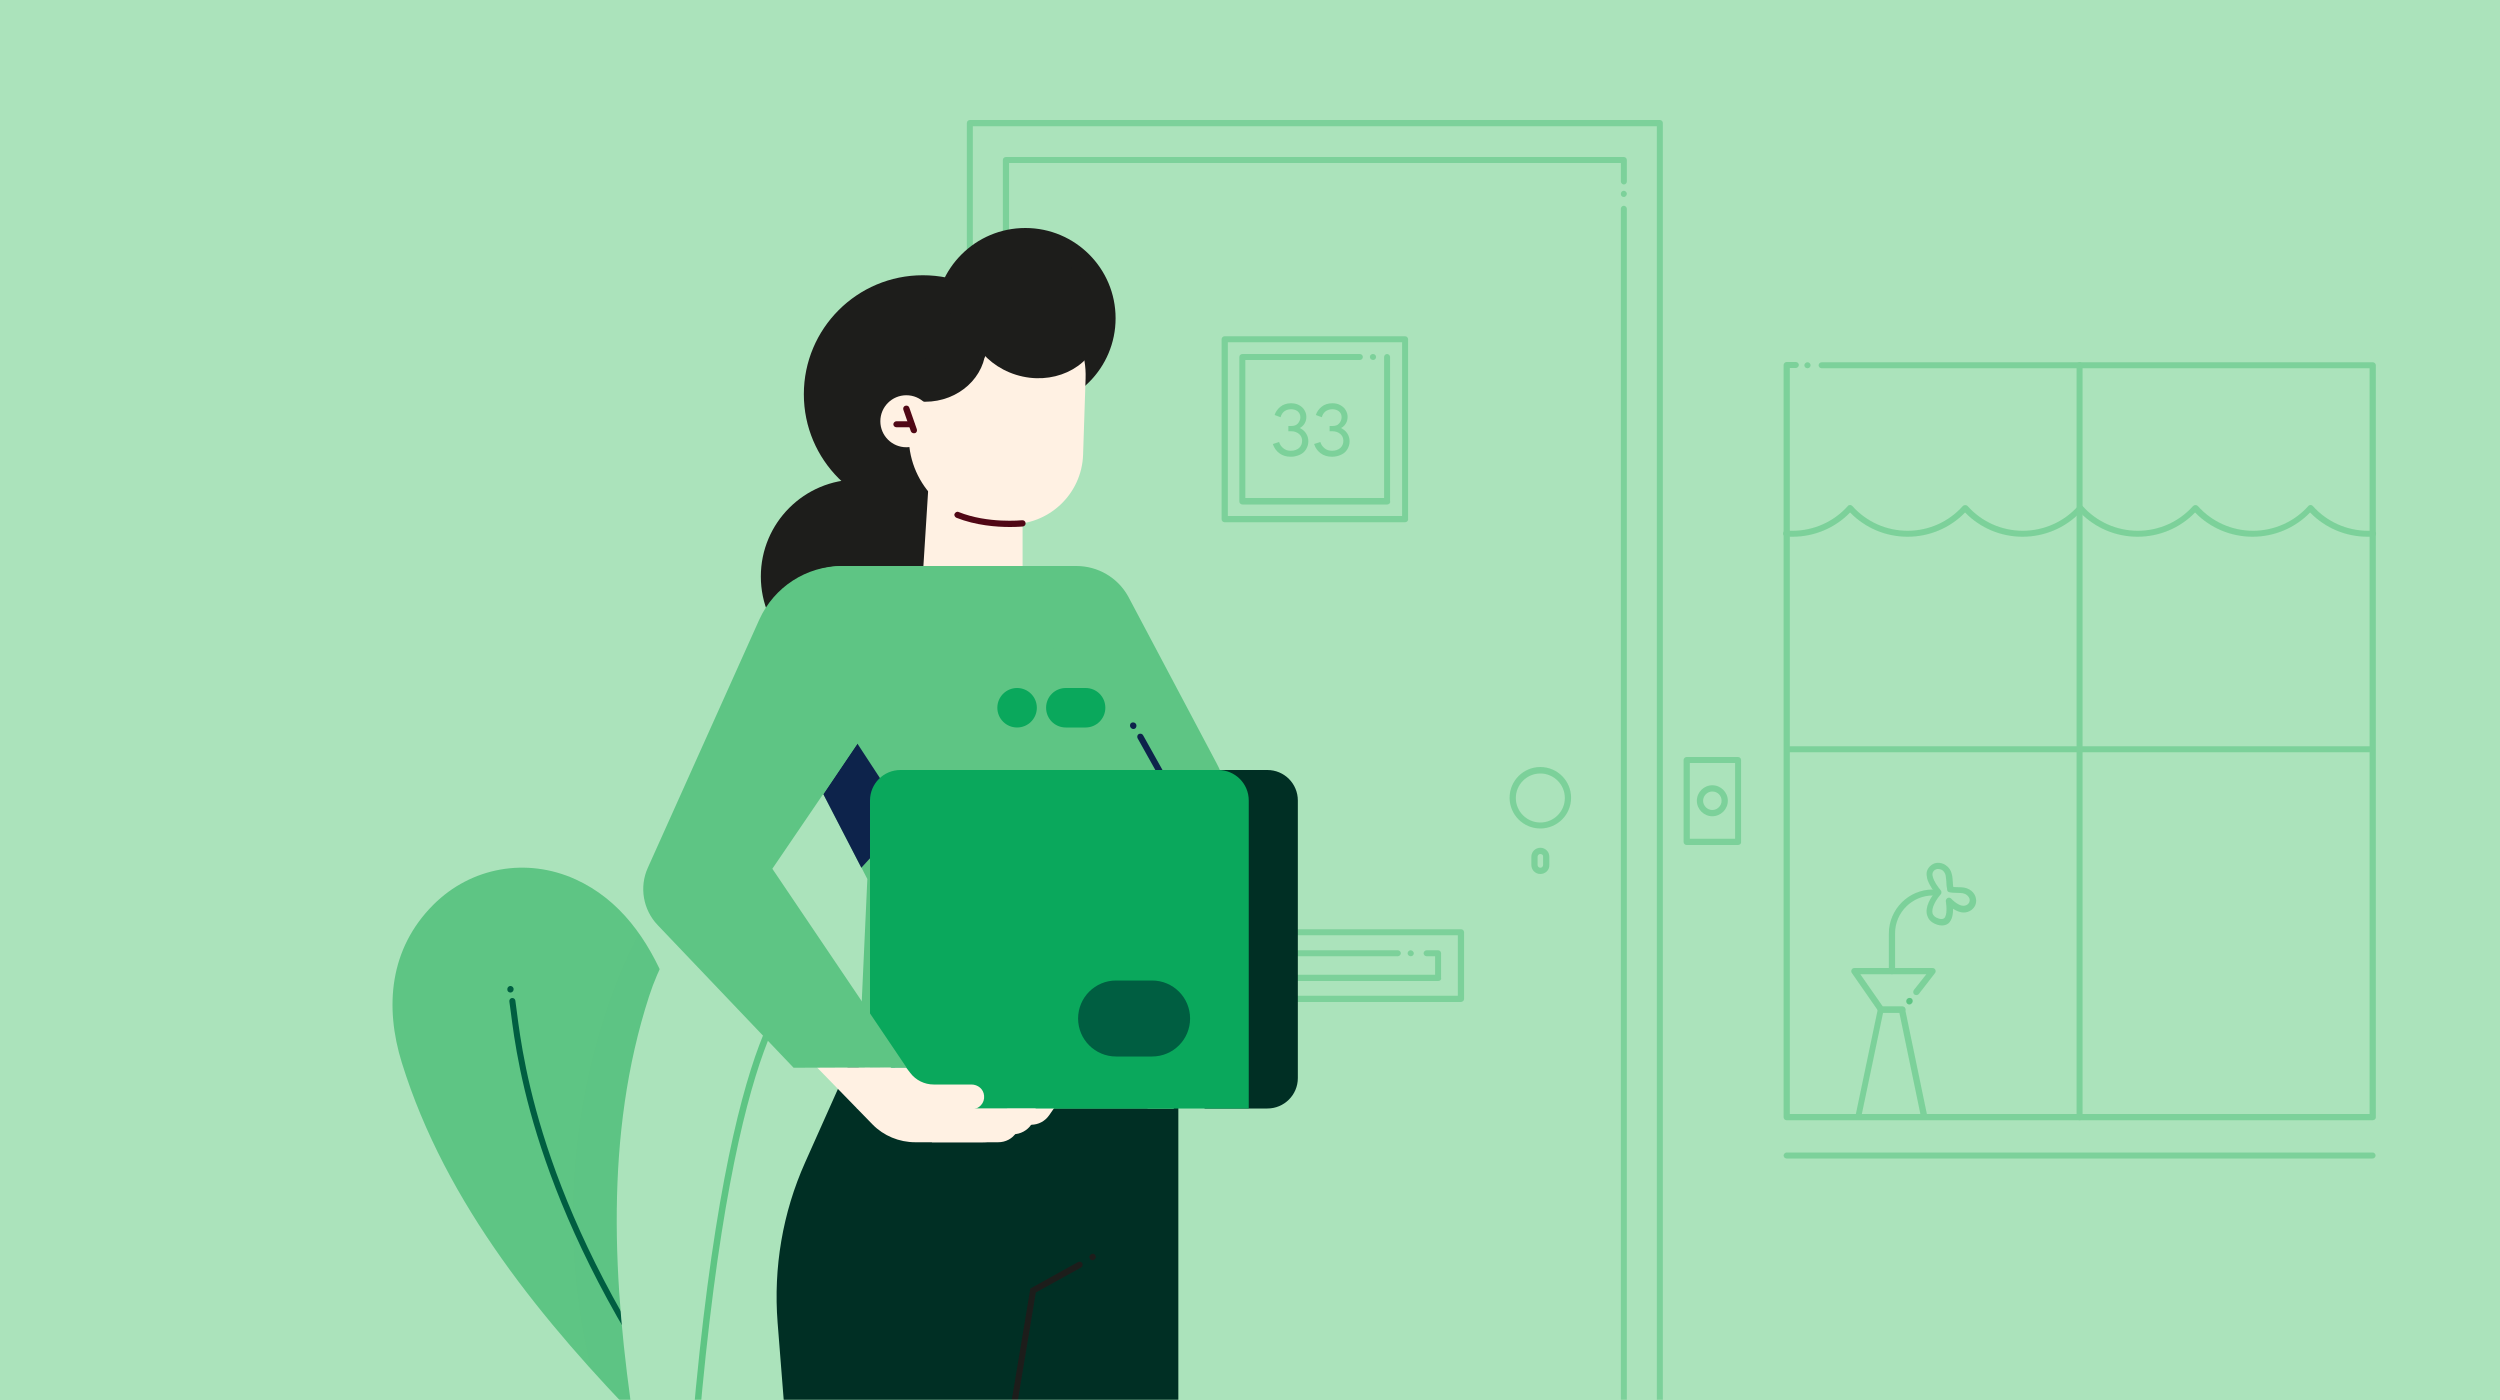
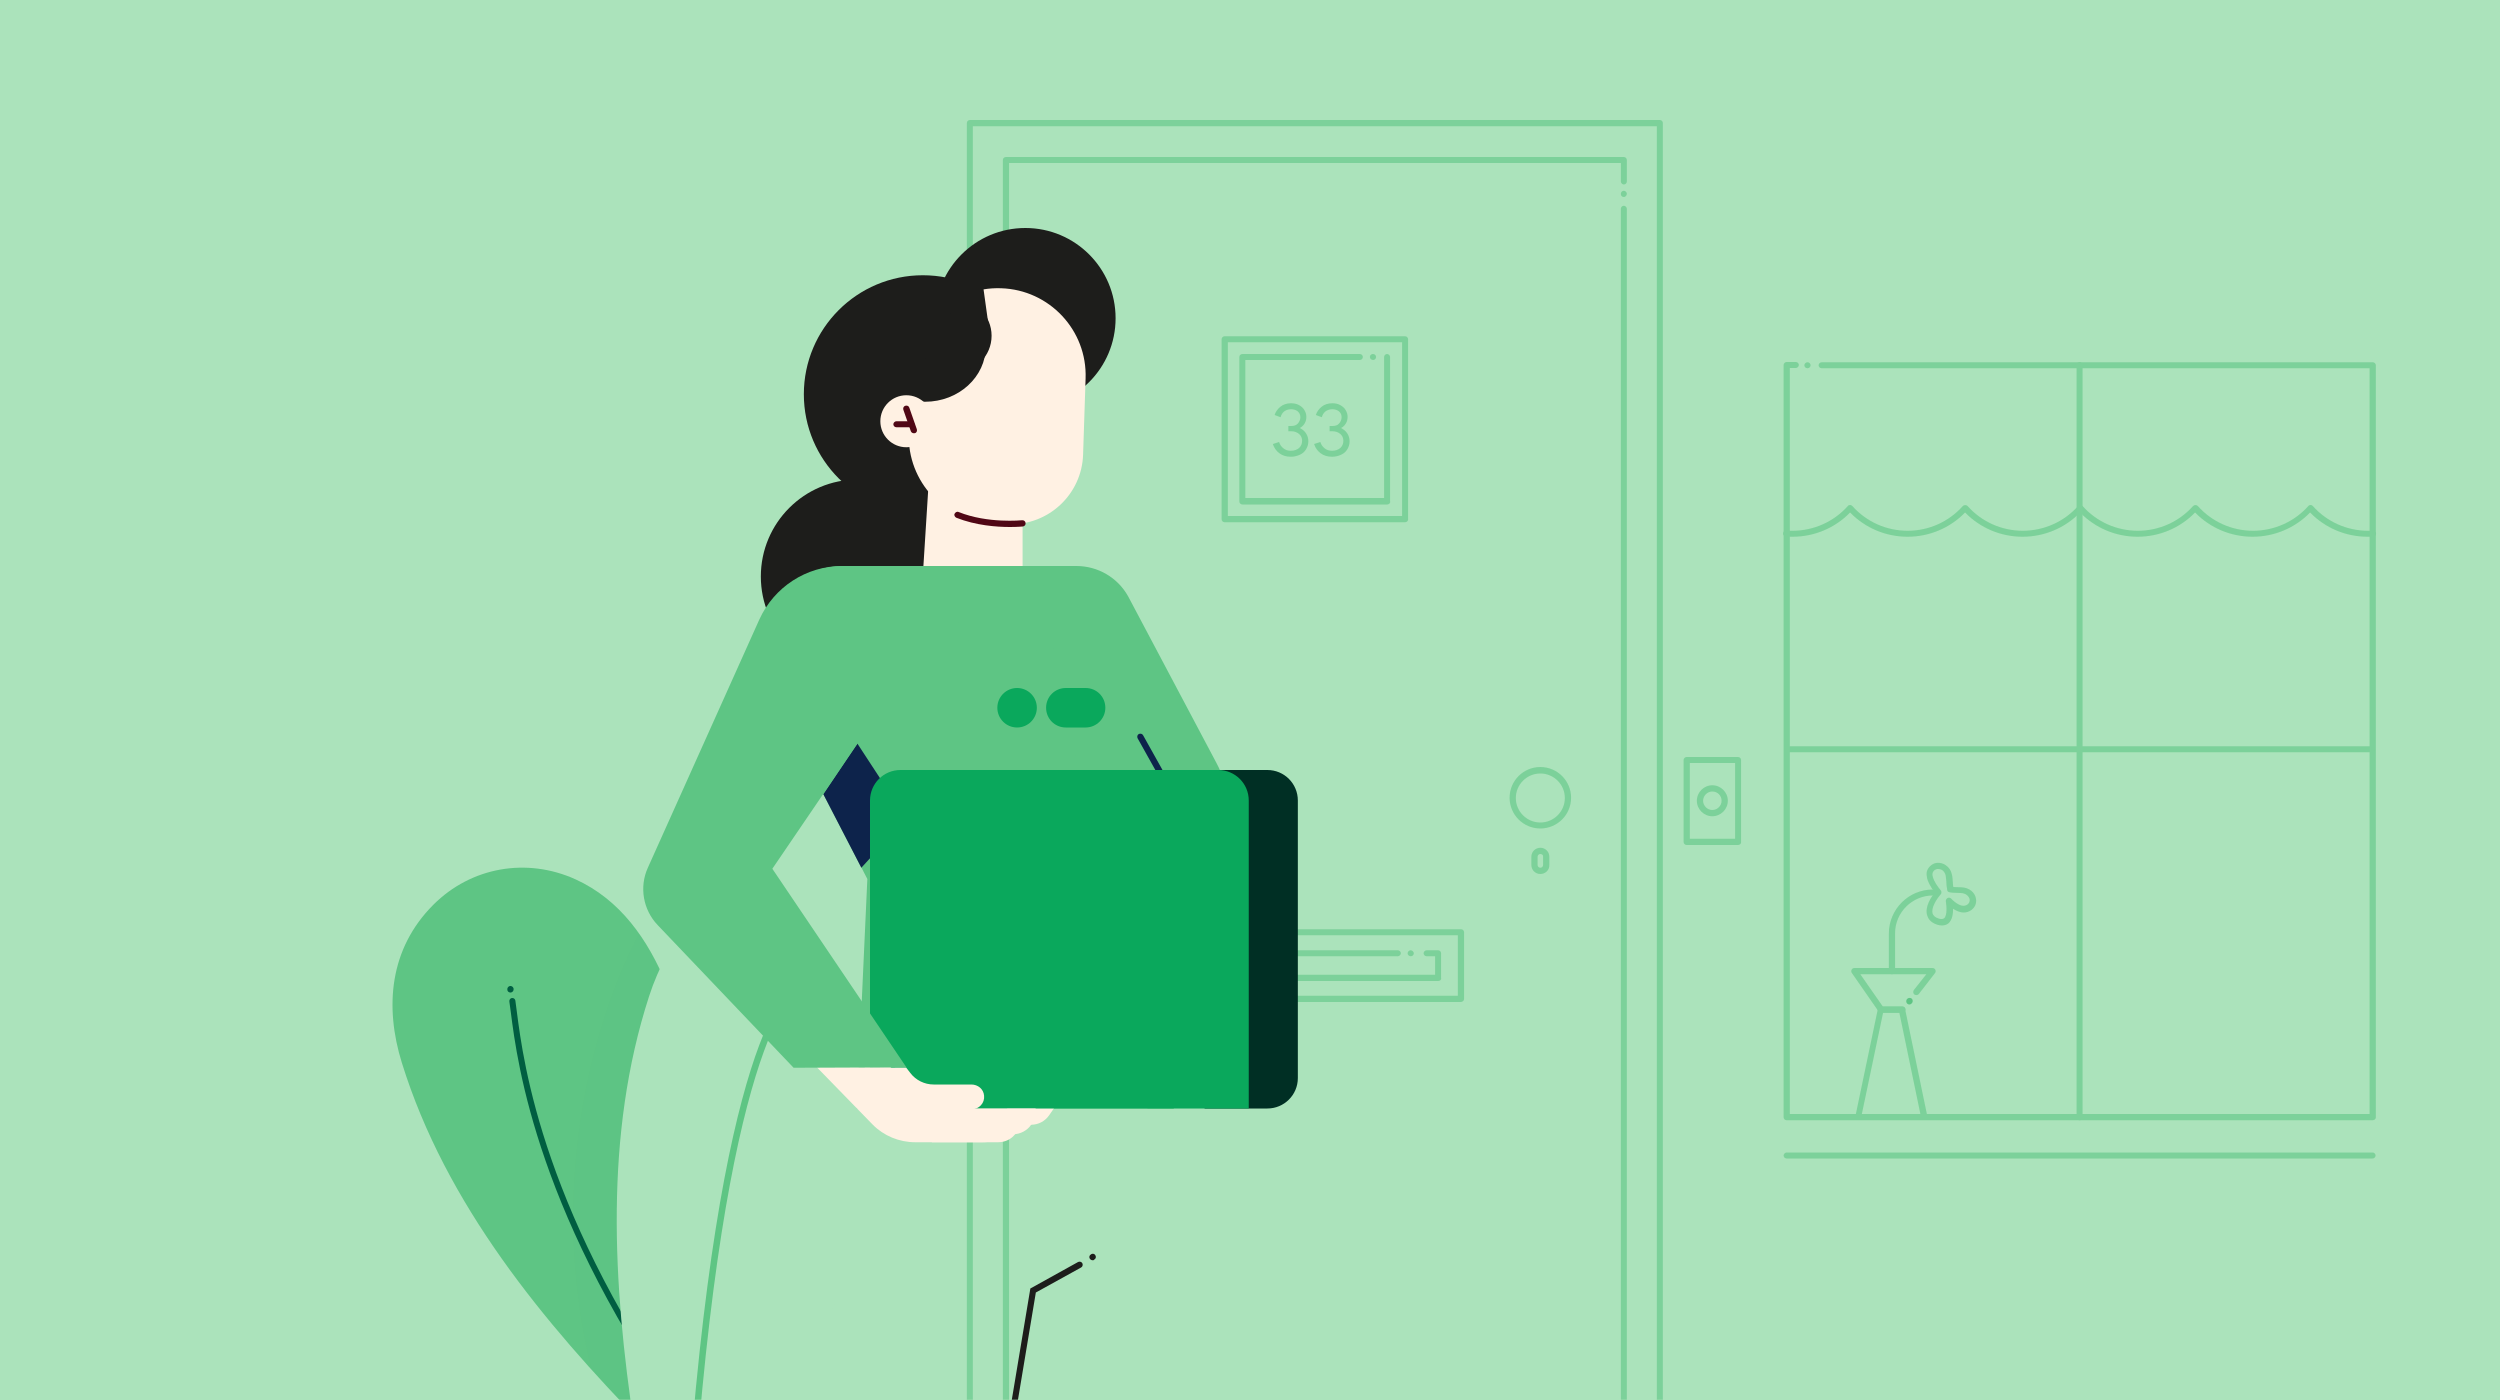
<svg xmlns="http://www.w3.org/2000/svg" width="1000" height="560" viewBox="0 0 1000 560" fill="none">
  <rect x="0" y="0" width="1000" height="560" fill="#808080" stroke="none" />
  <g clip-path="url(#clip0_17870_33004)">
    <rect width="1000" height="560" fill="#ABE3BB" />
    <mask id="mask0_17870_33004" style="mask-type:luminance" maskUnits="userSpaceOnUse" x="0" y="0" width="1000" height="560">
      <path d="M1000 0H0V560H1000V0Z" fill="white" />
    </mask>
    <g mask="url(#mask0_17870_33004)">
      <path d="M258.137 570.8H297.937C293.637 530.3 289.937 489.7 281.637 449.8C274.437 415.3 266.037 368 230.137 351.7C210.637 342.9 188.437 346.8 173.337 361.9C155.837 379.4 153.737 402.6 160.737 425.1C178.337 481.8 217.237 528.8 258.137 570.8Z" fill="#5EC584" />
      <path d="M276.737 572C276.337 572 275.937 571.8 275.737 571.5C215.037 487.5 206.937 425.4 204.337 405C204.137 403.3 203.937 401.8 203.737 400.6C203.637 399.9 204.137 399.3 204.737 399.2C205.437 399.1 206.037 399.6 206.137 400.2C206.337 401.4 206.537 402.9 206.737 404.7C209.337 425 217.337 486.6 277.637 570.1C278.037 570.7 277.937 571.4 277.337 571.8C277.237 572 276.937 572 276.737 572Z" fill="#005E41" />
      <g opacity="0.1">
        <path opacity="0.1" d="M255.637 373.4C255.637 373.4 212.637 448.2 236.437 547.5L252.837 565.2L272.237 409.6C272.137 409.6 265.437 386.4 255.637 373.4Z" fill="#005E41" />
      </g>
      <path d="M308.137 570.8C322.337 545 336.137 518.9 347.837 491.9C362.437 458.2 383.537 412.9 362.737 377.5C351.437 358.3 330.137 348.4 308.237 352.2C282.837 356.6 267.137 375.2 259.637 398.5C241.637 454 245.137 513.6 253.737 570.8H308.137Z" fill="#ABE3BB" />
      <path d="M278.137 572H278.037C277.337 571.9 276.837 571.3 276.937 570.6C291.537 402.2 319.237 391.8 320.437 391.4C321.137 391.2 321.837 391.6 322.037 392.2C322.237 392.9 321.837 393.5 321.237 393.8C320.737 394 293.737 406.2 279.537 570.8C279.337 571.5 278.737 572 278.137 572Z" fill="#5EC584" />
      <path d="M204.137 397C203.537 397 203.037 396.6 202.937 396V395.9C202.837 395.2 203.237 394.6 203.937 394.4C204.637 394.3 205.237 394.7 205.437 395.4V395.5C205.537 396.2 205.137 396.8 204.437 397C204.337 397 204.237 397 204.137 397Z" fill="#005E41" />
      <path d="M323.236 390.1C322.936 390.1 322.736 390 322.536 389.9C321.936 389.5 321.836 388.7 322.236 388.2C322.636 387.6 323.436 387.5 324.036 387.9C324.636 388.3 324.736 389.1 324.336 389.6V389.7C324.036 389.9 323.636 390.1 323.236 390.1Z" fill="#5EC584" />
      <g opacity="0.6">
        <path d="M949.036 448.1H714.636C713.936 448.1 713.436 447.5 713.436 446.9V146C713.436 145.3 714.036 144.8 714.636 144.8H718.336C719.036 144.8 719.536 145.4 719.536 146C719.536 146.6 718.936 147.2 718.336 147.2H715.936V445.6H947.836V147.3H728.636C727.936 147.3 727.436 146.7 727.436 146.1C727.436 145.5 728.036 144.9 728.636 144.9H949.136C949.836 144.9 950.336 145.5 950.336 146.1V447C950.336 447.6 949.736 448.1 949.036 448.1Z" fill="#5EC584" />
        <path d="M723.036 147.3H722.936C722.236 147.3 721.736 146.7 721.736 146.1C721.736 145.5 722.336 144.9 722.936 144.9H723.036C723.736 144.9 724.236 145.5 724.236 146.1C724.236 146.7 723.736 147.3 723.036 147.3Z" fill="#5EC584" />
        <path d="M831.835 448.1C831.135 448.1 830.635 447.5 830.635 446.9V146C830.635 145.3 831.235 144.8 831.835 144.8C832.435 144.8 833.035 145.4 833.035 146V446.9C833.135 447.6 832.535 448.1 831.835 448.1Z" fill="#5EC584" />
        <path d="M948.835 300.9H714.835C714.135 300.9 713.635 300.3 713.635 299.7C713.635 299.1 714.235 298.5 714.835 298.5H948.835C949.535 298.5 950.035 299.1 950.035 299.7C950.035 300.3 949.535 300.9 948.835 300.9Z" fill="#5EC584" />
        <path d="M949.036 463.4H714.636C713.936 463.4 713.436 462.8 713.436 462.2C713.436 461.6 714.036 461 714.636 461H949.036C949.736 461 950.236 461.6 950.236 462.2C950.236 462.8 949.736 463.4 949.036 463.4Z" fill="#5EC584" />
        <path d="M663.936 572.7C663.236 572.7 662.736 572.1 662.736 571.5V50.5H389.136V571.4C389.136 572.1 388.536 572.6 387.936 572.6C387.336 572.6 386.736 572 386.736 571.4V49.2C386.736 48.5 387.336 48 387.936 48H663.936C664.636 48 665.136 48.6 665.136 49.2V571.4C665.236 572.1 664.636 572.7 663.936 572.7Z" fill="#5EC584" />
        <path d="M649.536 572.7C648.836 572.7 648.336 572.1 648.336 571.5V83.5C648.336 82.8 648.936 82.3 649.536 82.3C650.136 82.3 650.736 82.9 650.736 83.5V571.4C650.836 572.1 650.236 572.7 649.536 572.7Z" fill="#5EC584" />
        <path d="M402.337 572.7C401.637 572.7 401.137 572.1 401.137 571.5V64C401.137 63.3 401.737 62.8 402.337 62.8H649.537C650.237 62.8 650.737 63.4 650.737 64V72.6C650.737 73.3 650.137 73.8 649.537 73.8C648.937 73.8 648.337 73.2 648.337 72.6V65.2H403.637V571.3C403.637 572.1 403.037 572.7 402.337 572.7Z" fill="#5EC584" />
        <path d="M554.936 201.8H496.936C496.236 201.8 495.736 201.2 495.736 200.6V142.8C495.736 142.1 496.336 141.6 496.936 141.6H543.936C544.636 141.6 545.136 142.2 545.136 142.8C545.136 143.4 544.636 144 543.936 144H498.136V199.2H553.636V142.8C553.636 142.1 554.236 141.6 554.836 141.6C555.436 141.6 556.036 142.2 556.036 142.8V200.5C556.236 201.2 555.636 201.8 554.936 201.8Z" fill="#5EC584" />
        <path d="M562.037 208.9H489.837C489.137 208.9 488.637 208.3 488.637 207.7V135.7C488.637 135 489.237 134.5 489.837 134.5H562.037C562.737 134.5 563.237 135.1 563.237 135.7V207.6C563.337 208.3 562.737 208.9 562.037 208.9ZM491.137 206.4H560.837V136.9H491.137V206.4Z" fill="#5EC584" />
        <path d="M522.437 173.4C523.037 174.3 523.337 175.4 523.337 176.5C523.337 177.7 523.037 178.7 522.437 179.7C521.837 180.7 521.037 181.4 519.937 181.9C518.837 182.4 517.637 182.7 516.337 182.7C514.437 182.7 512.937 182.2 511.737 181.3C510.537 180.4 509.637 179.2 509.137 177.6L511.637 176.8C511.937 177.8 512.537 178.7 513.337 179.3C514.137 180 515.137 180.3 516.337 180.3C517.737 180.3 518.737 179.9 519.637 179.2C520.437 178.4 520.837 177.5 520.837 176.3C520.837 175.2 520.437 174.3 519.637 173.6C518.837 172.9 517.737 172.5 516.437 172.5H515.337V170.4H516.437C517.637 170.4 518.537 170.1 519.137 169.4C519.737 168.7 520.137 167.9 520.137 166.9C520.137 166 519.837 165.2 519.137 164.6C518.437 164 517.537 163.7 516.437 163.7C515.337 163.7 514.437 164 513.637 164.6C512.937 165.2 512.437 166 512.237 166.9L509.837 166C510.237 164.7 511.037 163.6 512.137 162.7C513.237 161.8 514.737 161.3 516.337 161.3C517.537 161.3 518.637 161.5 519.537 162C520.437 162.5 521.237 163.1 521.737 164C522.237 164.8 522.537 165.7 522.537 166.7C522.537 167.7 522.337 168.6 521.837 169.4C521.337 170.2 520.737 170.8 519.937 171.2C521.037 171.8 521.837 172.4 522.437 173.4Z" fill="#5EC584" />
        <path d="M538.937 173.4C539.537 174.3 539.837 175.4 539.837 176.5C539.837 177.7 539.537 178.7 538.937 179.7C538.337 180.7 537.537 181.4 536.437 181.9C535.337 182.4 534.137 182.7 532.837 182.7C530.937 182.7 529.437 182.2 528.237 181.3C527.037 180.4 526.137 179.2 525.637 177.6L528.137 176.8C528.437 177.8 529.037 178.7 529.837 179.3C530.637 180 531.637 180.3 532.837 180.3C534.237 180.3 535.237 179.9 536.137 179.2C536.937 178.4 537.337 177.5 537.337 176.3C537.337 175.2 536.937 174.3 536.137 173.6C535.337 172.9 534.237 172.5 532.937 172.5H531.837V170.4H532.937C534.137 170.4 535.037 170.1 535.637 169.4C536.237 168.7 536.637 167.9 536.637 166.9C536.637 166 536.337 165.2 535.637 164.6C534.937 164 534.037 163.7 532.937 163.7C531.837 163.7 530.937 164 530.137 164.6C529.437 165.2 528.937 166 528.737 166.9L526.337 166C526.737 164.7 527.537 163.6 528.637 162.7C529.737 161.8 531.237 161.3 532.837 161.3C534.037 161.3 535.137 161.5 536.037 162C536.937 162.5 537.737 163.1 538.237 164C538.737 164.8 539.037 165.7 539.037 166.7C539.037 167.7 538.837 168.6 538.337 169.4C537.837 170.2 537.237 170.8 536.437 171.2C537.437 171.8 538.337 172.4 538.937 173.4Z" fill="#5EC584" />
        <path d="M549.236 144C548.536 144 547.936 143.4 547.936 142.8C547.936 142.2 548.436 141.6 549.136 141.6H549.236C549.936 141.6 550.436 142.2 550.436 142.8C550.436 143.4 549.936 144 549.236 144Z" fill="#5EC584" />
        <path d="M564.337 382.5C563.537 382.5 563.037 381.9 563.037 381.3C563.037 380.7 563.637 380.1 564.237 380.1C564.837 380.1 565.537 380.7 565.537 381.3C565.537 381.9 565.037 382.5 564.337 382.5Z" fill="#5EC584" />
        <path d="M649.536 78.8C648.836 78.8 648.336 78.3 648.336 77.6V77.5C648.336 76.8 648.936 76.3 649.536 76.3C650.136 76.3 650.736 76.9 650.736 77.5C650.736 78.1 650.236 78.8 649.536 78.8Z" fill="#5EC584" />
        <path d="M743.536 447.6C743.436 447.6 743.336 447.6 743.236 447.6C742.536 447.5 742.136 446.8 742.236 446.1L751.136 403.6C751.236 403 751.736 402.6 752.336 402.6H760.836C761.436 402.6 761.936 403 762.036 403.6L770.836 446C770.936 446.7 770.536 447.3 769.836 447.5C769.136 447.6 768.536 447.2 768.336 446.5L759.736 405.1H753.236L744.536 446.6C744.636 447.2 744.136 447.6 743.536 447.6Z" fill="#5EC584" />
        <path d="M760.935 405.1H752.435C752.035 405.1 751.635 404.9 751.435 404.6L740.735 389.2C740.435 388.8 740.435 388.3 740.635 387.9C740.835 387.5 741.235 387.2 741.735 387.2H773.035C773.535 387.2 773.935 387.5 774.135 387.9C774.335 388.3 774.335 388.8 774.035 389.2L767.535 397.6C767.135 398.1 766.335 398.2 765.735 397.8C765.235 397.4 765.135 396.6 765.535 396L770.535 389.7H744.135L753.135 402.6H761.035C761.735 402.6 762.235 403.2 762.235 403.8C762.235 404.4 761.635 405.1 760.935 405.1Z" fill="#5EC584" />
        <path d="M756.735 389.7C756.035 389.7 755.535 389.1 755.535 388.5V373.4C755.535 363.7 763.435 355.8 773.135 355.8C773.835 355.8 774.335 356.4 774.335 357C774.335 357.6 773.735 358.2 773.135 358.2C764.835 358.2 758.035 365 758.035 373.3V388.4C757.935 389.2 757.435 389.7 756.735 389.7Z" fill="#5EC584" />
        <path d="M776.836 370.2C776.236 370.2 775.636 370.1 774.936 369.9C772.136 369 771.236 367.4 770.836 366.1C769.836 362.7 772.536 358.7 773.936 357C773.836 356.8 773.636 356.6 773.536 356.4C773.036 355.8 772.536 355.1 772.536 355C771.736 353.7 771.136 352.5 770.836 351.3C770.636 350.3 770.536 349.4 770.736 348.6C771.136 347.1 772.436 345.8 773.936 345.3C775.436 344.9 777.036 345.2 778.336 346.1C779.536 346.9 780.436 348.2 780.736 349.7C781.036 350.8 781.036 351.8 781.136 352.9C781.136 353.6 781.236 354.2 781.336 354.8C781.836 354.8 782.836 354.9 784.436 354.9C787.836 355 789.936 357.1 790.336 359.2C790.836 361.3 789.936 363.3 787.936 364.4C785.536 365.7 783.036 364.7 781.236 363.5C781.236 365.5 780.936 367.9 779.436 369.3C778.936 369.7 778.036 370.2 776.836 370.2ZM775.236 347.6C775.036 347.6 774.736 347.6 774.536 347.7C773.836 347.9 773.236 348.5 773.036 349.2C772.936 349.6 772.936 350.1 773.136 350.7C773.336 351.6 773.836 352.6 774.436 353.6C774.536 353.7 774.936 354.3 775.336 354.9C776.536 356.4 776.536 356.4 776.536 356.7C776.636 357.1 776.536 357.5 776.236 357.8C774.336 360 772.436 363.3 773.036 365.4C773.336 366.3 774.136 367 775.436 367.4C776.936 367.9 777.436 367.4 777.636 367.3C778.936 366.2 778.636 362.3 778.336 360.6C778.236 360 778.536 359.5 779.036 359.2C779.536 358.9 780.136 359.1 780.536 359.5C780.536 359.5 784.036 363.4 786.636 362C787.636 361.5 788.036 360.5 787.836 359.6C787.536 358.6 786.536 357.3 784.236 357.2C779.536 357.1 778.936 357 778.836 355.8C778.836 355.7 778.836 355.7 778.836 355.6C778.636 354.6 778.536 353.7 778.536 352.8C778.436 351.9 778.436 351 778.236 350.1C778.036 349.2 777.436 348.4 776.836 348C776.436 347.8 775.836 347.6 775.236 347.6Z" fill="#5EC584" />
        <path d="M695.236 338H674.636C673.936 338 673.436 337.4 673.436 336.8V304C673.436 303.3 674.036 302.8 674.636 302.8H695.236C695.936 302.8 696.436 303.4 696.436 304V336.8C696.536 337.4 695.936 338 695.236 338ZM675.936 335.5H694.036V305.2H675.936V335.5Z" fill="#5EC584" />
        <path d="M684.936 326.5C681.536 326.5 678.736 323.7 678.736 320.3C678.736 316.9 681.536 314.1 684.936 314.1C688.336 314.1 691.136 316.9 691.136 320.3C691.136 323.7 688.336 326.5 684.936 326.5ZM684.936 316.6C682.936 316.6 681.236 318.3 681.236 320.3C681.236 322.3 682.936 324 684.936 324C686.936 324 688.636 322.3 688.636 320.3C688.636 318.3 687.036 316.6 684.936 316.6Z" fill="#5EC584" />
        <path d="M616.136 331.4C609.336 331.4 603.836 325.9 603.836 319.1C603.836 312.3 609.336 306.8 616.136 306.8C622.936 306.8 628.436 312.3 628.436 319.1C628.436 325.9 622.936 331.4 616.136 331.4ZM616.136 309.4C610.736 309.4 606.336 313.8 606.336 319.2C606.336 324.6 610.736 329 616.136 329C621.536 329 625.936 324.6 625.936 319.2C625.936 313.8 621.536 309.4 616.136 309.4Z" fill="#5EC584" />
        <path d="M616.137 349.6C614.137 349.6 612.537 348 612.537 346V342.7C612.537 340.7 614.137 339.1 616.137 339.1C618.137 339.1 619.737 340.7 619.737 342.7V346C619.837 348 618.137 349.6 616.137 349.6ZM616.137 341.6C615.537 341.6 615.037 342.1 615.037 342.7V346C615.037 346.6 615.537 347.1 616.137 347.1C616.737 347.1 617.237 346.6 617.237 346V342.7C617.337 342.1 616.837 341.6 616.137 341.6Z" fill="#5EC584" />
        <path d="M584.336 400.8H471.136C470.436 400.8 469.936 400.2 469.936 399.6V372.9C469.936 372.2 470.536 371.7 471.136 371.7H584.436C585.136 371.7 585.636 372.3 585.636 372.9V399.6C585.636 400.2 585.036 400.8 584.336 400.8ZM472.336 398.3H583.136V374.1H472.336V398.3Z" fill="#5EC584" />
        <path d="M575.336 392.4H480.036C479.336 392.4 478.836 391.8 478.836 391.2V381.3C478.836 380.6 479.436 380.1 480.036 380.1H559.136C559.836 380.1 560.336 380.7 560.336 381.3C560.336 381.9 559.736 382.5 559.136 382.5H481.236V389.9H574.036V382.5H570.636C569.936 382.5 569.436 381.9 569.436 381.3C569.436 380.7 570.036 380.1 570.636 380.1H575.236C575.936 380.1 576.436 380.7 576.436 381.3V391.2C576.636 391.8 576.036 392.4 575.336 392.4Z" fill="#5EC584" />
        <path d="M947.035 214.7C938.335 214.7 930.035 211.2 924.035 205C918.035 211.2 909.735 214.7 901.035 214.7C892.335 214.7 884.035 211.2 878.035 205C872.035 211.2 863.735 214.7 855.035 214.7C846.335 214.7 838.035 211.2 832.035 205C826.035 211.2 817.735 214.7 809.035 214.7C800.335 214.7 792.035 211.2 786.035 205C780.035 211.2 771.735 214.7 763.035 214.7C754.335 214.7 746.035 211.2 740.035 205C734.035 211.2 725.735 214.7 717.035 214.7C716.235 214.7 715.335 214.7 714.335 214.6C713.635 214.5 713.135 213.9 713.235 213.3C713.335 212.6 713.935 212.1 714.535 212.2C715.435 212.3 716.235 212.3 717.035 212.3C725.435 212.3 733.535 208.7 739.135 202.4C739.335 202.1 739.735 202 740.035 202C740.435 202 740.735 202.2 740.935 202.4C746.535 208.7 754.535 212.3 763.035 212.3C771.535 212.3 779.535 208.7 785.135 202.4C785.635 201.9 786.535 201.9 787.035 202.4C792.635 208.7 800.635 212.3 809.135 212.3C817.535 212.3 825.635 208.7 831.235 202.4C831.435 202.1 831.835 202 832.135 202C832.535 202 832.835 202.2 833.035 202.4C838.635 208.7 846.635 212.3 855.135 212.3C863.635 212.3 871.635 208.7 877.235 202.4C877.735 201.9 878.635 201.9 879.135 202.4C884.735 208.7 892.735 212.3 901.235 212.3C909.635 212.3 917.735 208.7 923.335 202.4C923.535 202.1 923.935 202 924.235 202C924.635 202 924.935 202.2 925.135 202.4C930.735 208.7 938.735 212.3 947.235 212.3C947.935 212.3 948.535 212.3 949.135 212.2C949.835 212.2 950.435 212.7 950.435 213.4C950.435 214.1 949.935 214.7 949.235 214.7C948.335 214.7 947.735 214.7 947.035 214.7Z" fill="#5EC584" />
      </g>
      <path d="M343.136 269.4C364.565 269.4 381.936 252.029 381.936 230.6C381.936 209.171 364.565 191.8 343.136 191.8C321.707 191.8 304.336 209.171 304.336 230.6C304.336 252.029 321.707 269.4 343.136 269.4Z" fill="#1D1D1B" />
      <path d="M369.137 205.3C395.426 205.3 416.737 183.989 416.737 157.7C416.737 131.411 395.426 110.1 369.137 110.1C342.848 110.1 321.537 131.411 321.537 157.7C321.537 183.989 342.848 205.3 369.137 205.3Z" fill="#1D1D1B" />
      <path d="M410.137 163.4C430.075 163.4 446.237 147.237 446.237 127.3C446.237 107.362 430.075 91.2 410.137 91.2C390.2 91.2 374.037 107.362 374.037 127.3C374.037 147.237 390.2 163.4 410.137 163.4Z" fill="#1D1D1B" />
      <path d="M409.036 226.8H369.336L372.336 179.3H409.036V226.8Z" fill="#FFF1E3" />
      <path d="M403.437 209.7L397.337 209.5C378.037 208.9 362.837 192.7 363.537 173.4L364.337 149.1C364.937 129.8 381.137 114.6 400.437 115.3C419.737 115.9 434.937 132.1 434.237 151.4L433.237 181.8C432.737 197.7 419.437 210.2 403.437 209.7Z" fill="#FFF1E3" />
      <path d="M370.036 160.7C383.457 160.7 394.336 150.761 394.336 138.5C394.336 126.239 383.457 116.3 370.036 116.3C356.616 116.3 345.736 126.239 345.736 138.5C345.736 150.761 356.616 160.7 370.036 160.7Z" fill="#1D1D1B" />
      <path d="M362.537 178.9C368.28 178.9 372.937 174.244 372.937 168.5C372.937 162.756 368.28 158.1 362.537 158.1C356.793 158.1 352.137 162.756 352.137 168.5C352.137 174.244 356.793 178.9 362.537 178.9Z" fill="#FFF1E3" />
      <path d="M365.536 173.3C365.036 173.3 364.536 173 364.336 172.5L361.336 163.9C361.136 163.2 361.436 162.5 362.136 162.3C362.836 162.1 363.536 162.4 363.736 163.1L366.736 171.7C366.936 172.4 366.636 173.1 365.936 173.3C365.836 173.2 365.636 173.3 365.536 173.3Z" fill="#500715" />
      <path d="M364.536 170.9H358.536C357.836 170.9 357.336 170.3 357.336 169.7C357.336 169.1 357.936 168.5 358.536 168.5H364.536C365.236 168.5 365.736 169.1 365.736 169.7C365.736 170.3 365.236 170.9 364.536 170.9Z" fill="#500715" />
      <path d="M381.936 149C390.055 149 396.636 142.419 396.636 134.3C396.636 126.181 390.055 119.6 381.936 119.6C373.818 119.6 367.236 126.181 367.236 134.3C367.236 142.419 373.818 149 381.936 149Z" fill="#1D1D1B" />
-       <path d="M439.611 134.83C443.612 122.02 435.231 108.005 420.892 103.527C406.554 99.049 391.687 105.803 387.686 118.613C383.686 131.423 392.066 145.438 406.405 149.916C420.743 154.394 435.61 147.64 439.611 134.83Z" fill="#1D1D1B" />
      <path d="M370.637 122.2L392.637 110.1L395.537 131L370.637 122.2Z" fill="#1D1D1B" />
      <path d="M403.936 210.8C398.736 210.8 390.336 210.2 382.536 207.1C381.936 206.8 381.536 206.1 381.836 205.5C382.136 204.9 382.836 204.5 383.436 204.8C395.136 209.5 408.636 208.1 408.836 208.1C409.536 208 410.136 208.5 410.236 209.2C410.336 209.9 409.836 210.5 409.136 210.6C408.936 210.6 407.036 210.8 403.936 210.8Z" fill="#500715" />
-       <path d="M314.337 570.8H471.337V442.4L343.337 417.3L322.037 465C313.037 485.1 309.337 507.1 311.037 529L314.337 570.8Z" fill="#002F24" />
      <path d="M471.036 393.3H378.636L336.736 226.4H426.936L473.036 300.3L471.036 393.3Z" fill="#5EC584" />
      <path d="M415.536 245.9L461.236 311.1C466.436 318.5 468.036 327.9 465.636 336.7L456.236 370.1L469.536 443.4H402.836L415.536 245.9Z" fill="#5EC584" />
      <path d="M416.736 226.4H430.536C439.136 226.4 447.036 231 451.236 238.5L486.636 305.3C489.136 309.9 490.436 315.1 490.436 320.4L490.636 377.9L469.436 443.4H459.036L418.436 245.9L416.736 226.4Z" fill="#5EC584" />
      <path d="M471.636 331.6C470.936 331.6 470.436 331 470.436 330.4V327.3C470.436 324.4 469.736 321.6 468.336 319.1L455.036 295.3C454.736 294.7 454.936 293.9 455.536 293.6C456.136 293.3 456.936 293.5 457.236 294.1L470.536 317.9C472.136 320.8 472.936 324 472.936 327.3V330.4C472.836 331.1 472.336 331.6 471.636 331.6Z" fill="#0D234B" />
      <path d="M412.436 449.9H366.836V436.1L424.636 438.9L419.736 446C418.036 448.5 415.336 449.9 412.436 449.9Z" fill="#FFF1E3" />
      <path d="M405.237 453.7H359.637V439.9L417.437 442.7L412.537 449.8C410.937 452.2 408.137 453.7 405.237 453.7Z" fill="#FFF1E3" />
      <path d="M399.237 456.9H372.837L353.637 443.1L411.437 445.9L406.537 453C404.937 455.5 402.237 456.9 399.237 456.9Z" fill="#FFF1E3" />
      <path d="M402.837 443.4H342.737L346.937 351.6L307.637 275.6C296.037 253.2 312.337 226.4 337.537 226.4H369.137L419.837 308.1C427.337 320.9 429.537 336.1 425.937 350.5L402.837 443.4Z" fill="#5EC584" />
      <path d="M329.336 317.7L342.936 297.4L362.536 327.4L344.536 347.1L329.336 317.7Z" fill="#0D234B" />
      <path d="M481.838 443.4H506.938C513.638 443.4 519.138 438 519.138 431.2V320.2C519.138 313.5 513.738 308 506.938 308H481.838V443.4Z" fill="#002F24" />
      <path d="M499.5 443.4H360.2C353.5 443.4 348 438 348 431.2V320.2C348 313.5 353.4 308 360.2 308H487.3C494 308 499.5 313.4 499.5 320.2V443.4Z" fill="#0AA85C" />
-       <path d="M460.836 422.6H446.436C438.036 422.6 431.236 415.8 431.236 407.4C431.236 399 438.036 392.2 446.436 392.2H460.836C469.236 392.2 476.036 399 476.036 407.4C476.036 415.8 469.236 422.6 460.836 422.6Z" fill="#005E41" />
      <path d="M404.137 572C404.037 572 404.037 572 403.937 572C403.237 571.9 402.837 571.2 402.937 570.6L412.137 515.4L431.237 504.8C431.837 504.5 432.637 504.7 432.937 505.3C433.237 505.9 433.037 506.7 432.437 507L414.337 517L405.337 571C405.337 571.6 404.737 572 404.137 572Z" fill="#1D1D1B" />
      <path d="M326.736 426.9L349.036 449.8C353.436 454.3 359.636 456.9 366.136 456.9H392.936C399.536 456.9 405.836 454 409.836 449L414.336 443.4H372.036L356.236 426.9H326.736Z" fill="#FFF1E3" />
      <path d="M388.536 433.8H381.736H373.436C369.836 433.8 366.336 432.1 364.136 429.2L362.436 427L345.736 427.1L362.436 446.9H381.736V443.7H388.736C391.636 443.7 393.936 441.2 393.636 438.3C393.436 435.6 391.136 433.8 388.536 433.8Z" fill="#FFF1E3" />
      <path d="M353.336 226.4H336.836C322.536 226.4 309.636 234.8 303.736 247.8L259.136 347.1C255.636 354.8 257.236 363.9 263.036 370L317.436 427.1L362.536 426.9L308.936 347.5L343.036 297.4L353.336 226.4Z" fill="#5EC584" />
      <path d="M437.037 504.1C436.637 504.1 436.237 503.9 435.937 503.5C435.537 502.9 435.737 502.1 436.337 501.8L436.437 501.7C437.037 501.3 437.837 501.5 438.137 502.1C438.537 502.7 438.337 503.5 437.737 503.8L437.637 503.9C437.537 504.1 437.337 504.1 437.037 504.1Z" fill="#1D1D1B" />
-       <path d="M453.337 291.6C453.037 291.6 452.737 291.5 452.537 291.3L452.437 291.2C451.937 290.8 451.837 290 452.237 289.4C452.637 288.9 453.437 288.8 454.037 289.2L454.137 289.3C454.637 289.7 454.737 290.5 454.337 291.1C454.037 291.5 453.737 291.6 453.337 291.6Z" fill="#0D234B" />
      <path d="M434.236 291H426.336C421.936 291 418.436 287.5 418.436 283.1C418.436 278.7 421.936 275.2 426.336 275.2H434.236C438.636 275.2 442.136 278.7 442.136 283.1C442.136 287.5 438.536 291 434.236 291Z" fill="#0AA85C" />
      <path d="M406.836 291C411.199 291 414.736 287.463 414.736 283.1C414.736 278.737 411.199 275.2 406.836 275.2C402.472 275.2 398.936 278.737 398.936 283.1C398.936 287.463 402.472 291 406.836 291Z" fill="#0AA85C" />
      <path d="M763.737 401.8C763.437 401.8 763.137 401.7 762.937 401.5C762.437 401.1 762.337 400.3 762.737 399.7L762.837 399.6C763.237 399.1 764.037 399 764.637 399.4C765.137 399.8 765.237 400.6 764.837 401.2L764.737 401.3C764.437 401.6 764.137 401.8 763.737 401.8Z" fill="#5EC584" />
    </g>
  </g>
  <defs>
    <clipPath id="clip0_17870_33004">
      <rect width="1000" height="560" fill="white" />
    </clipPath>
  </defs>
</svg>